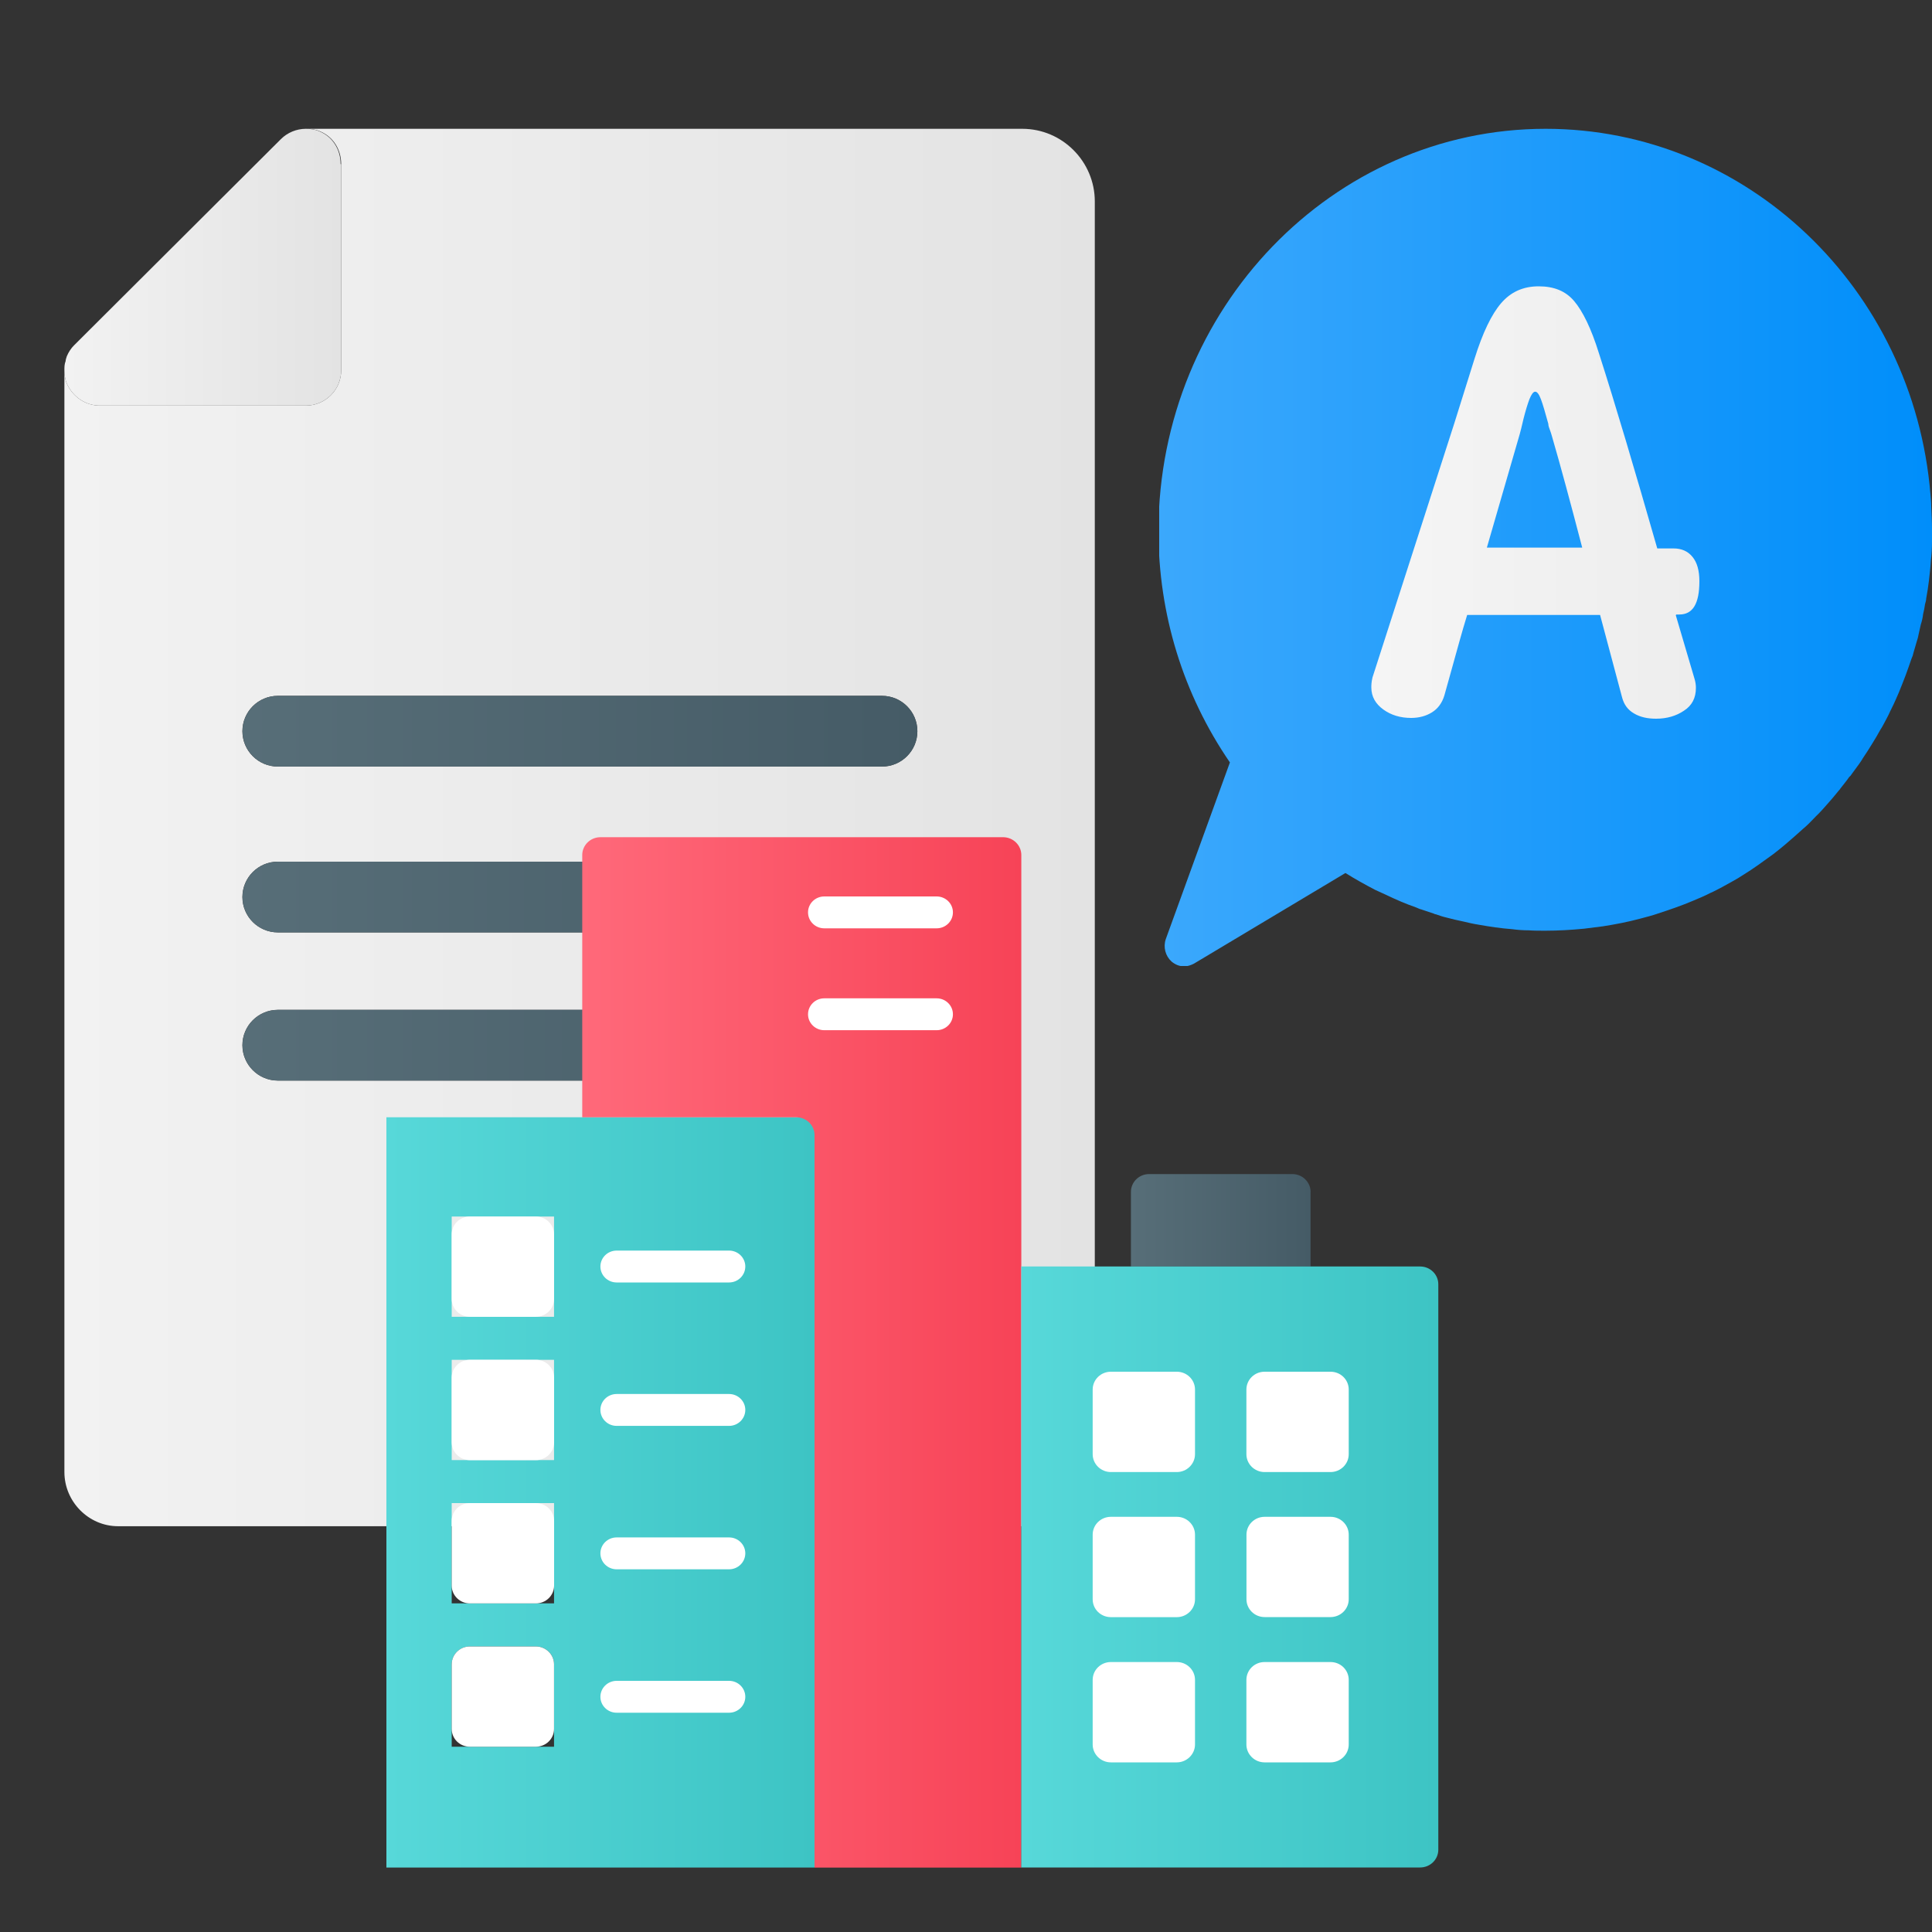
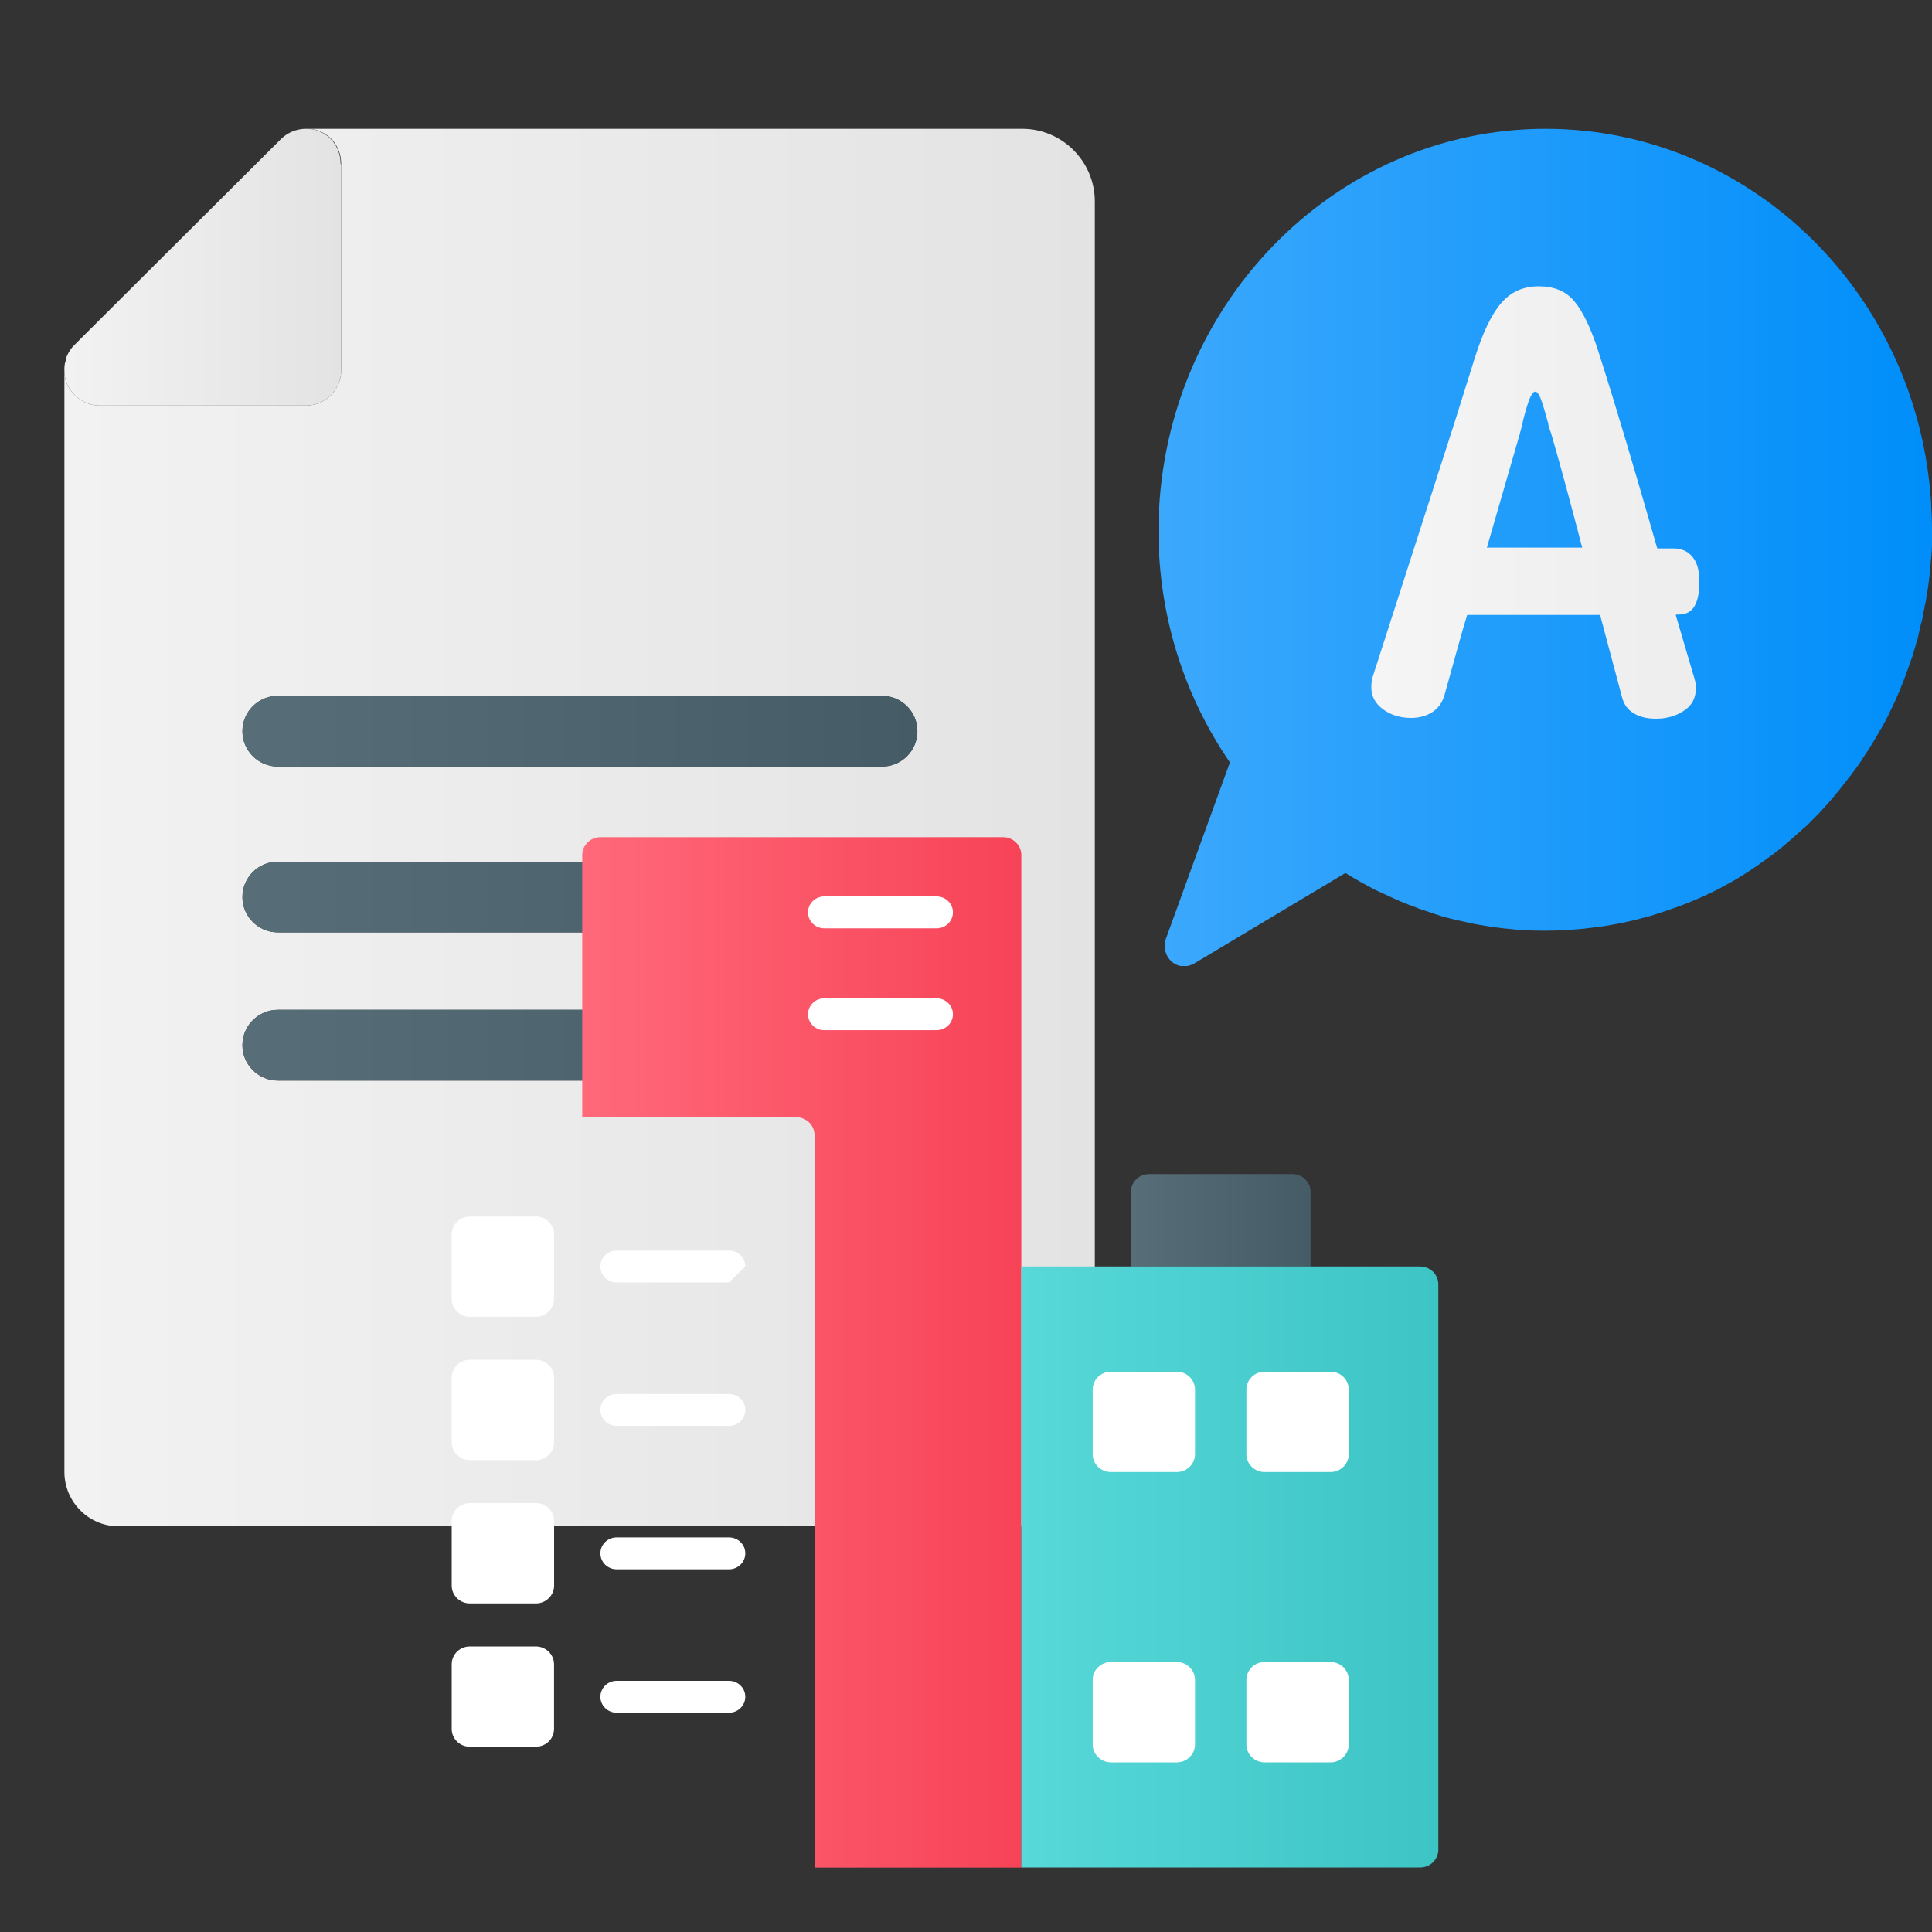
<svg xmlns="http://www.w3.org/2000/svg" width="30" height="30" viewBox="0 0 30 30" fill="none">
  <rect x="0" y="0" width="30" height="30" fill="#333333" stroke="none" />
  <path d="M15.883 2H4.759C4.825 2 4.901 2.009 4.967 2.038C5.175 2.123 5.298 2.322 5.298 2.549V5.749C5.298 6.052 5.052 6.298 4.749 6.298H1.549C1.331 6.298 1.133 6.166 1.038 5.957C1.009 5.891 1 5.815 1 5.749V22.857C1 23.321 1.379 23.699 1.833 23.699H15.873C16.498 23.699 17 23.188 17 22.573V3.127C17 2.511 16.498 2 15.873 2H15.883ZM13.696 16.779H4.314C4.011 16.779 3.764 16.532 3.764 16.23C3.764 15.927 4.011 15.681 4.314 15.681H13.696C13.999 15.681 14.245 15.927 14.245 16.23C14.245 16.532 13.999 16.779 13.696 16.779ZM13.696 14.478H4.314C4.011 14.478 3.764 14.232 3.764 13.929C3.764 13.626 4.011 13.38 4.314 13.38H13.696C13.999 13.38 14.245 13.626 14.245 13.929C14.245 14.232 13.999 14.478 13.696 14.478ZM13.696 11.903H4.314C4.011 11.903 3.764 11.657 3.764 11.354C3.764 11.051 4.011 10.805 4.314 10.805H13.696C13.999 10.805 14.245 11.051 14.245 11.354C14.245 11.657 13.999 11.903 13.696 11.903Z" fill="url(#paint0_linear_1780_13497)" />
  <path d="M5.298 2.549V5.749C5.298 6.052 5.052 6.298 4.749 6.298H1.549C1.331 6.298 1.133 6.166 1.038 5.957C1.009 5.891 1 5.815 1 5.749C1 5.702 1 5.654 1.019 5.607C1.019 5.588 1.028 5.56 1.038 5.531C1.066 5.465 1.104 5.408 1.151 5.361L4.361 2.161C4.465 2.057 4.607 2 4.749 2C4.815 2 4.891 2.009 4.957 2.038C5.166 2.123 5.289 2.322 5.289 2.549H5.298Z" fill="url(#paint1_linear_1780_13497)" />
  <path d="M14.245 16.23C14.245 16.533 13.999 16.779 13.696 16.779H4.314C4.011 16.779 3.765 16.533 3.765 16.23C3.765 15.927 4.011 15.681 4.314 15.681H13.696C13.999 15.681 14.245 15.927 14.245 16.23Z" fill="url(#paint2_linear_1780_13497)" />
  <path d="M14.245 11.354C14.245 11.657 13.999 11.903 13.696 11.903H4.314C4.011 11.903 3.765 11.657 3.765 11.354C3.765 11.051 4.011 10.805 4.314 10.805H13.696C13.999 10.805 14.245 11.051 14.245 11.354Z" fill="url(#paint3_linear_1780_13497)" />
  <path d="M14.245 13.929C14.245 14.232 13.999 14.478 13.696 14.478H4.314C4.011 14.478 3.765 14.232 3.765 13.929C3.765 13.626 4.011 13.38 4.314 13.38H13.696C13.999 13.38 14.245 13.626 14.245 13.929Z" fill="url(#paint4_linear_1780_13497)" />
-   <path d="M12.648 17.349H6V28.999H12.648V17.349ZM8.603 25.842V27.123H7.014V25.842C7.014 25.691 7.14 25.566 7.297 25.566H8.321C8.477 25.566 8.603 25.691 8.603 25.842H8.603ZM8.603 23.34V24.897H7.014V23.34H8.603ZM8.603 21.115V22.672H7.014V21.115H8.603ZM8.603 18.89V20.447H7.014V18.89H8.603Z" fill="url(#paint5_linear_1780_13497)" />
  <path d="M20.35 18.508V19.666H17.561V18.508C17.561 18.356 17.686 18.231 17.843 18.231H20.068C20.224 18.231 20.351 18.356 20.351 18.508H20.35Z" fill="url(#paint6_linear_1780_13497)" />
  <path d="M8.32 18.89H7.297C7.141 18.89 7.014 19.014 7.014 19.166V20.17C7.014 20.323 7.141 20.447 7.297 20.447H8.32C8.476 20.447 8.603 20.323 8.603 20.17V19.166C8.603 19.014 8.476 18.89 8.32 18.89Z" fill="white" />
  <path d="M7.297 21.115H8.321C8.477 21.115 8.604 21.239 8.604 21.392V22.396C8.604 22.549 8.477 22.673 8.321 22.673H7.297C7.141 22.673 7.014 22.549 7.014 22.396V21.392C7.014 21.239 7.141 21.115 7.297 21.115Z" fill="white" />
  <path d="M7.297 23.34H8.321C8.477 23.34 8.604 23.464 8.604 23.617V24.621C8.604 24.774 8.477 24.898 8.321 24.898H7.297C7.141 24.898 7.014 24.774 7.014 24.621V23.617C7.014 23.464 7.141 23.34 7.297 23.34Z" fill="white" />
  <path d="M8.603 25.843V26.846C8.603 27 8.477 27.123 8.32 27.123H7.296C7.14 27.123 7.014 27 7.014 26.846V25.843C7.014 25.691 7.139 25.566 7.296 25.566H8.32C8.476 25.566 8.603 25.691 8.603 25.843Z" fill="white" />
  <path d="M15.576 13H9.324C9.168 13 9.041 13.124 9.041 13.277V17.349H12.365C12.521 17.349 12.648 17.473 12.648 17.626V29H15.859V13.277C15.859 13.124 15.731 13 15.576 13Z" fill="url(#paint7_linear_1780_13497)" />
  <path d="M22.052 19.666H15.858V28.998H22.052C22.208 28.998 22.334 28.875 22.334 28.721V19.942C22.334 19.791 22.209 19.666 22.052 19.666V19.666Z" fill="url(#paint8_linear_1780_13497)" />
  <path d="M18.556 21.577V22.581C18.556 22.733 18.428 22.858 18.274 22.858H17.25C17.093 22.858 16.967 22.733 16.967 22.581V21.577C16.967 21.424 17.093 21.3 17.25 21.3H18.274C18.428 21.3 18.556 21.423 18.556 21.577Z" fill="white" />
-   <path d="M20.66 23.553H19.637C19.481 23.553 19.355 23.677 19.355 23.83V24.833C19.355 24.986 19.481 25.11 19.637 25.11H20.66C20.816 25.11 20.943 24.986 20.943 24.833V23.83C20.943 23.677 20.816 23.553 20.66 23.553Z" fill="white" />
  <path d="M18.556 26.085V27.089C18.556 27.24 18.428 27.366 18.274 27.366H17.25C17.093 27.366 16.967 27.24 16.967 27.089V26.085C16.967 25.932 17.093 25.808 17.25 25.808H18.274C18.428 25.808 18.556 25.931 18.556 26.085Z" fill="white" />
  <path d="M20.943 21.577V22.581C20.943 22.733 20.817 22.858 20.66 22.858H19.636C19.48 22.858 19.354 22.733 19.354 22.581V21.577C19.354 21.424 19.48 21.3 19.636 21.3H20.66C20.817 21.3 20.943 21.423 20.943 21.577Z" fill="white" />
  <path d="M20.943 26.085V27.089C20.943 27.24 20.817 27.366 20.66 27.366H19.636C19.48 27.366 19.354 27.24 19.354 27.089V26.085C19.354 25.932 19.48 25.808 19.636 25.808H20.66C20.817 25.808 20.943 25.931 20.943 26.085Z" fill="white" />
-   <path d="M18.556 23.83V24.834C18.556 24.987 18.428 25.111 18.274 25.111H17.25C17.093 25.111 16.967 24.988 16.967 24.834V23.83C16.967 23.677 17.093 23.553 17.25 23.553H18.274C18.428 23.553 18.556 23.677 18.556 23.83Z" fill="white" />
-   <path d="M11.321 19.914H9.575C9.436 19.914 9.323 19.803 9.323 19.666C9.323 19.53 9.436 19.419 9.575 19.419H11.321C11.46 19.419 11.573 19.53 11.573 19.666C11.573 19.803 11.46 19.914 11.321 19.914Z" fill="white" />
+   <path d="M11.321 19.914H9.575C9.436 19.914 9.323 19.803 9.323 19.666C9.323 19.53 9.436 19.419 9.575 19.419H11.321C11.46 19.419 11.573 19.53 11.573 19.666Z" fill="white" />
  <path d="M14.544 14.415H12.799C12.66 14.415 12.547 14.304 12.547 14.167C12.547 14.031 12.66 13.92 12.799 13.92H14.544C14.684 13.92 14.797 14.031 14.797 14.167C14.797 14.304 14.684 14.415 14.544 14.415Z" fill="white" />
  <path d="M14.544 15.997H12.799C12.66 15.997 12.547 15.886 12.547 15.75C12.547 15.613 12.66 15.502 12.799 15.502H14.544C14.684 15.502 14.797 15.613 14.797 15.75C14.797 15.886 14.684 15.997 14.544 15.997Z" fill="white" />
  <path d="M11.321 22.141H9.575C9.436 22.141 9.323 22.03 9.323 21.893C9.323 21.757 9.436 21.646 9.575 21.646H11.321C11.46 21.646 11.573 21.757 11.573 21.893C11.573 22.03 11.46 22.141 11.321 22.141Z" fill="white" />
  <path d="M11.321 24.368H9.575C9.436 24.368 9.323 24.257 9.323 24.12C9.323 23.984 9.436 23.873 9.575 23.873H11.321C11.46 23.873 11.573 23.984 11.573 24.12C11.573 24.257 11.46 24.368 11.321 24.368Z" fill="white" />
  <path d="M11.321 26.595H9.575C9.436 26.595 9.323 26.484 9.323 26.348C9.323 26.211 9.436 26.1 9.575 26.1H11.321C11.46 26.1 11.573 26.211 11.573 26.348C11.573 26.484 11.46 26.595 11.321 26.595Z" fill="white" />
  <g clip-path="url(#clip0_1780_13497)">
    <path d="M30 8.223C30 8.279 30 8.341 30 8.397V8.41C30 8.509 29.994 8.609 29.982 8.708C29.976 8.814 29.964 8.914 29.952 9.02C29.94 9.113 29.928 9.2 29.91 9.293C29.91 9.325 29.898 9.356 29.892 9.381C29.886 9.43 29.874 9.486 29.862 9.536C29.856 9.592 29.844 9.642 29.826 9.698C29.814 9.754 29.802 9.804 29.79 9.86C29.784 9.897 29.772 9.934 29.76 9.972C29.742 10.04 29.718 10.109 29.7 10.183C29.694 10.196 29.688 10.214 29.682 10.227C29.652 10.314 29.622 10.401 29.592 10.482C29.556 10.575 29.52 10.669 29.484 10.756C29.448 10.837 29.412 10.924 29.37 11.005C29.364 11.024 29.352 11.036 29.346 11.055C29.316 11.123 29.28 11.185 29.244 11.254C29.226 11.285 29.214 11.31 29.196 11.335C29.16 11.403 29.118 11.472 29.076 11.54C29.028 11.621 28.974 11.702 28.92 11.783C28.92 11.783 28.92 11.783 28.914 11.795C28.866 11.87 28.812 11.938 28.758 12.013C28.746 12.032 28.734 12.05 28.716 12.063C28.674 12.125 28.626 12.181 28.578 12.243C28.572 12.256 28.566 12.262 28.554 12.274C28.5 12.343 28.44 12.411 28.38 12.48C28.32 12.548 28.26 12.617 28.194 12.679C28.176 12.697 28.164 12.71 28.146 12.729C28.098 12.778 28.056 12.822 28.002 12.866C27.912 12.946 27.816 13.034 27.72 13.114C27.66 13.164 27.6 13.214 27.534 13.264C27.456 13.32 27.378 13.376 27.3 13.432C27.222 13.488 27.144 13.538 27.066 13.587C26.964 13.656 26.85 13.712 26.742 13.774C26.682 13.805 26.616 13.842 26.556 13.867C26.472 13.911 26.382 13.948 26.292 13.986C26.202 14.023 26.112 14.06 26.022 14.091C25.932 14.123 25.842 14.154 25.746 14.185C25.656 14.216 25.56 14.241 25.464 14.266C25.278 14.316 25.086 14.353 24.888 14.384C24.792 14.396 24.69 14.409 24.594 14.421C24.396 14.44 24.198 14.452 23.994 14.452C23.91 14.452 23.82 14.452 23.736 14.446C23.652 14.446 23.568 14.44 23.478 14.428C23.304 14.415 23.136 14.39 22.962 14.359C22.884 14.347 22.8 14.328 22.722 14.309C22.638 14.291 22.548 14.272 22.458 14.247C22.404 14.235 22.35 14.216 22.296 14.197C22.284 14.197 22.272 14.191 22.26 14.185C22.224 14.172 22.182 14.16 22.146 14.147C22.122 14.141 22.098 14.129 22.074 14.123C22.044 14.116 22.02 14.104 21.99 14.091C21.828 14.035 21.672 13.967 21.516 13.892C21.462 13.867 21.408 13.842 21.354 13.818C21.198 13.737 21.042 13.65 20.892 13.556L18.54 14.963C18.492 14.988 18.438 15.006 18.39 15.006C18.318 15.006 18.252 14.981 18.192 14.931C18.096 14.844 18.06 14.707 18.102 14.583L19.098 11.839C18.372 10.781 17.988 9.536 17.988 8.236C18 4.794 20.694 2 24 2C27.12 2 29.712 4.477 29.976 7.675C29.982 7.738 29.988 7.8 29.988 7.862C29.994 7.98 30 8.099 30 8.217V8.223Z" fill="url(#paint9_linear_1780_13497)" />
    <path d="M26.022 9.555L26.31 10.532C26.328 10.588 26.334 10.638 26.334 10.681C26.334 10.837 26.274 10.955 26.148 11.036C26.028 11.117 25.884 11.16 25.716 11.16C25.584 11.16 25.47 11.136 25.374 11.079C25.278 11.024 25.218 10.943 25.188 10.831L24.846 9.549H22.782C22.74 9.686 22.698 9.829 22.662 9.959C22.626 10.09 22.59 10.214 22.56 10.326L22.428 10.799C22.392 10.918 22.326 11.005 22.236 11.061C22.146 11.117 22.038 11.148 21.912 11.148C21.744 11.148 21.6 11.104 21.48 11.017C21.36 10.93 21.294 10.818 21.294 10.675C21.294 10.644 21.294 10.594 21.312 10.519L22.584 6.568L22.896 5.572C23.022 5.168 23.16 4.881 23.31 4.707C23.46 4.533 23.652 4.446 23.892 4.446C24.132 4.446 24.312 4.52 24.444 4.676C24.576 4.832 24.708 5.099 24.828 5.485C25.086 6.288 25.386 7.302 25.734 8.516H25.986C26.112 8.516 26.208 8.559 26.28 8.646C26.352 8.733 26.388 8.858 26.388 9.026C26.388 9.374 26.286 9.542 26.076 9.542H26.028L26.022 9.555ZM24.57 8.509C24.39 7.819 24.234 7.24 24.102 6.786C24.09 6.742 24.078 6.705 24.066 6.674C24.054 6.642 24.042 6.611 24.042 6.58C23.994 6.406 23.958 6.281 23.928 6.201C23.898 6.12 23.868 6.082 23.838 6.082C23.808 6.082 23.778 6.126 23.748 6.201C23.718 6.281 23.688 6.381 23.658 6.499C23.628 6.624 23.61 6.705 23.598 6.742L23.088 8.503H24.57V8.509Z" fill="url(#paint10_linear_1780_13497)" />
  </g>
  <defs>
    <linearGradient id="paint0_linear_1780_13497" x1="1.009" y1="12.85" x2="17.009" y2="12.85" gradientUnits="userSpaceOnUse">
      <stop stop-color="#F2F2F2" />
      <stop offset="1" stop-color="#E3E3E3" />
    </linearGradient>
    <linearGradient id="paint1_linear_1780_13497" x1="1.009" y1="4.149" x2="5.298" y2="4.149" gradientUnits="userSpaceOnUse">
      <stop stop-color="#F2F2F2" />
      <stop offset="1" stop-color="#E3E3E3" />
    </linearGradient>
    <linearGradient id="paint2_linear_1780_13497" x1="3.774" y1="16.23" x2="14.245" y2="16.23" gradientUnits="userSpaceOnUse">
      <stop stop-color="#576E78" />
      <stop offset="1" stop-color="#455B66" />
    </linearGradient>
    <linearGradient id="paint3_linear_1780_13497" x1="3.774" y1="11.354" x2="14.245" y2="11.354" gradientUnits="userSpaceOnUse">
      <stop stop-color="#576E78" />
      <stop offset="1" stop-color="#455B66" />
    </linearGradient>
    <linearGradient id="paint4_linear_1780_13497" x1="3.774" y1="13.929" x2="14.245" y2="13.929" gradientUnits="userSpaceOnUse">
      <stop stop-color="#576E78" />
      <stop offset="1" stop-color="#455B66" />
    </linearGradient>
    <linearGradient id="paint5_linear_1780_13497" x1="6.004" y1="23.185" x2="12.648" y2="23.185" gradientUnits="userSpaceOnUse">
      <stop stop-color="#57D8D9" />
      <stop offset="1" stop-color="#3DC4C4" />
    </linearGradient>
    <linearGradient id="paint6_linear_1780_13497" x1="17.561" y1="18.949" x2="20.35" y2="18.949" gradientUnits="userSpaceOnUse">
      <stop stop-color="#576E78" />
      <stop offset="1" stop-color="#455B66" />
    </linearGradient>
    <linearGradient id="paint7_linear_1780_13497" x1="9.041" y1="21" x2="15.858" y2="21" gradientUnits="userSpaceOnUse">
      <stop stop-color="#FF697A" />
      <stop offset="1" stop-color="#F74357" />
    </linearGradient>
    <linearGradient id="paint8_linear_1780_13497" x1="15.862" y1="24.34" x2="22.334" y2="24.34" gradientUnits="userSpaceOnUse">
      <stop stop-color="#57D8D9" />
      <stop offset="1" stop-color="#3DC4C4" />
    </linearGradient>
    <linearGradient id="paint9_linear_1780_13497" x1="18" y1="8.497" x2="30" y2="8.497" gradientUnits="userSpaceOnUse">
      <stop stop-color="#3BA8FC" />
      <stop offset="1" stop-color="#008EFA" />
    </linearGradient>
    <linearGradient id="paint10_linear_1780_13497" x1="21.288" y1="7.806" x2="26.376" y2="7.806" gradientUnits="userSpaceOnUse">
      <stop stop-color="#F5F5F5" />
      <stop offset="1" stop-color="#EDEDED" />
    </linearGradient>
    <clipPath id="clip0_1780_13497">
      <rect width="12" height="13" fill="white" transform="translate(18 2)" />
    </clipPath>
  </defs>
</svg>